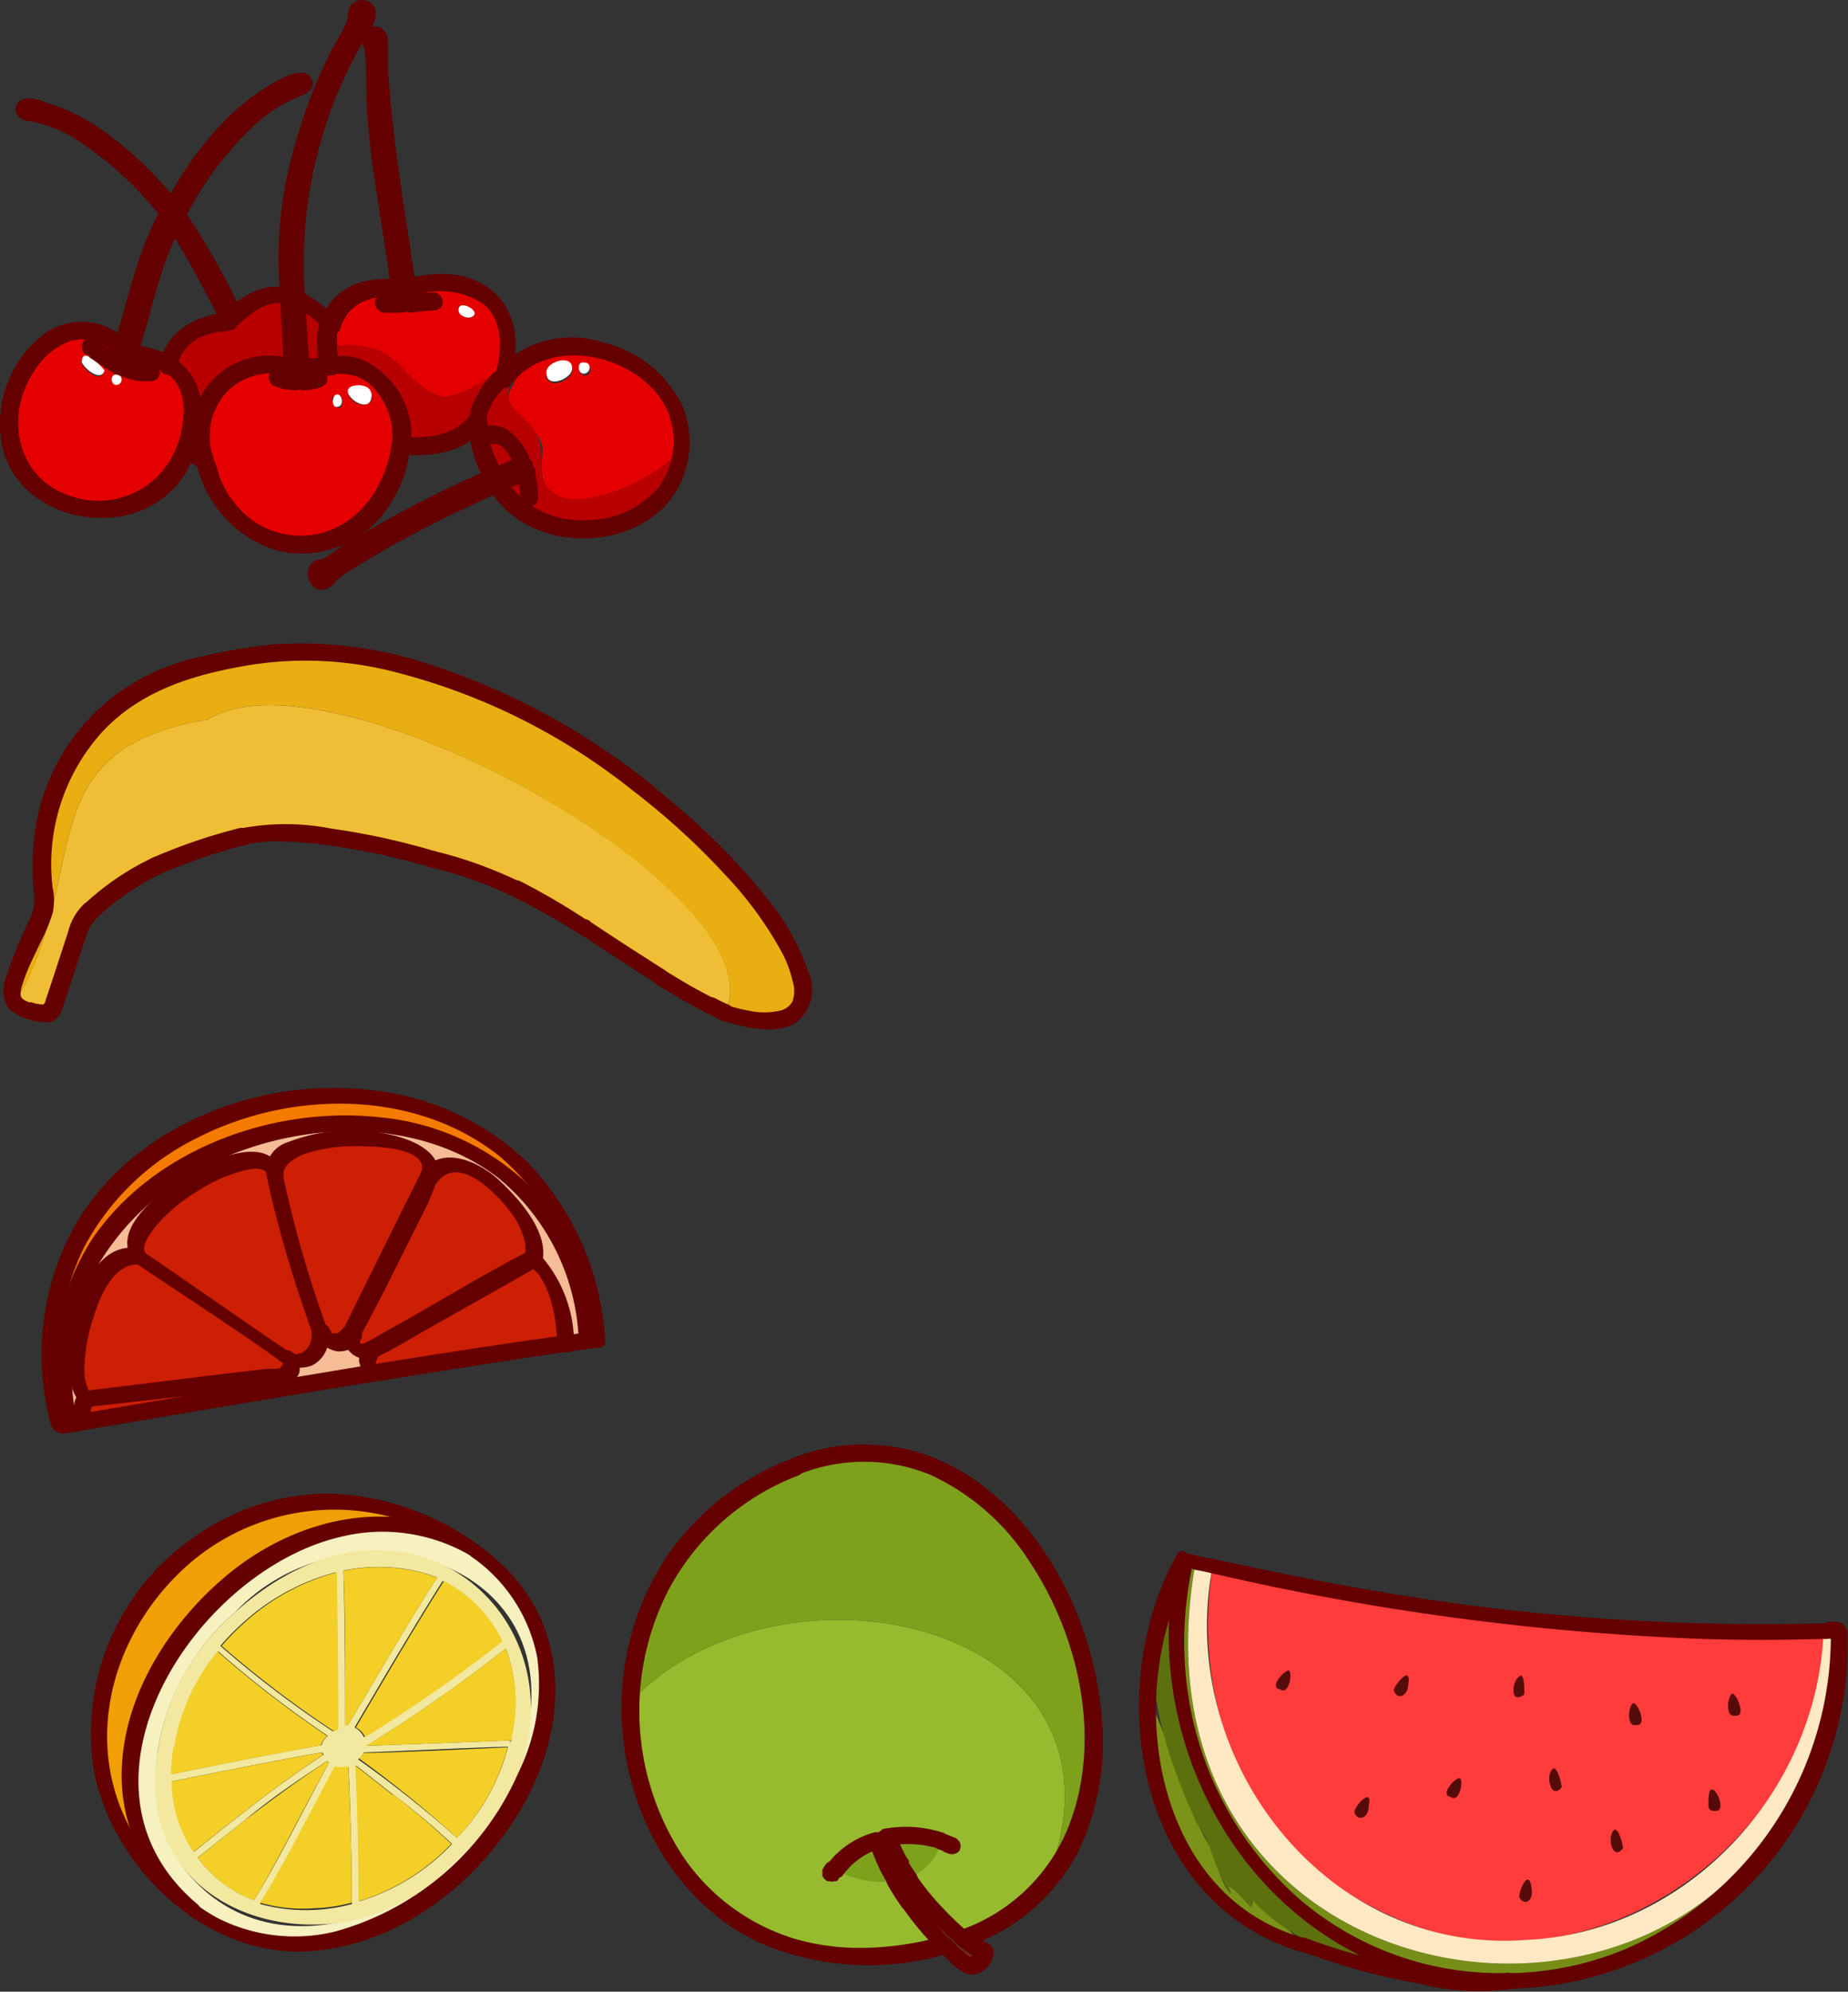
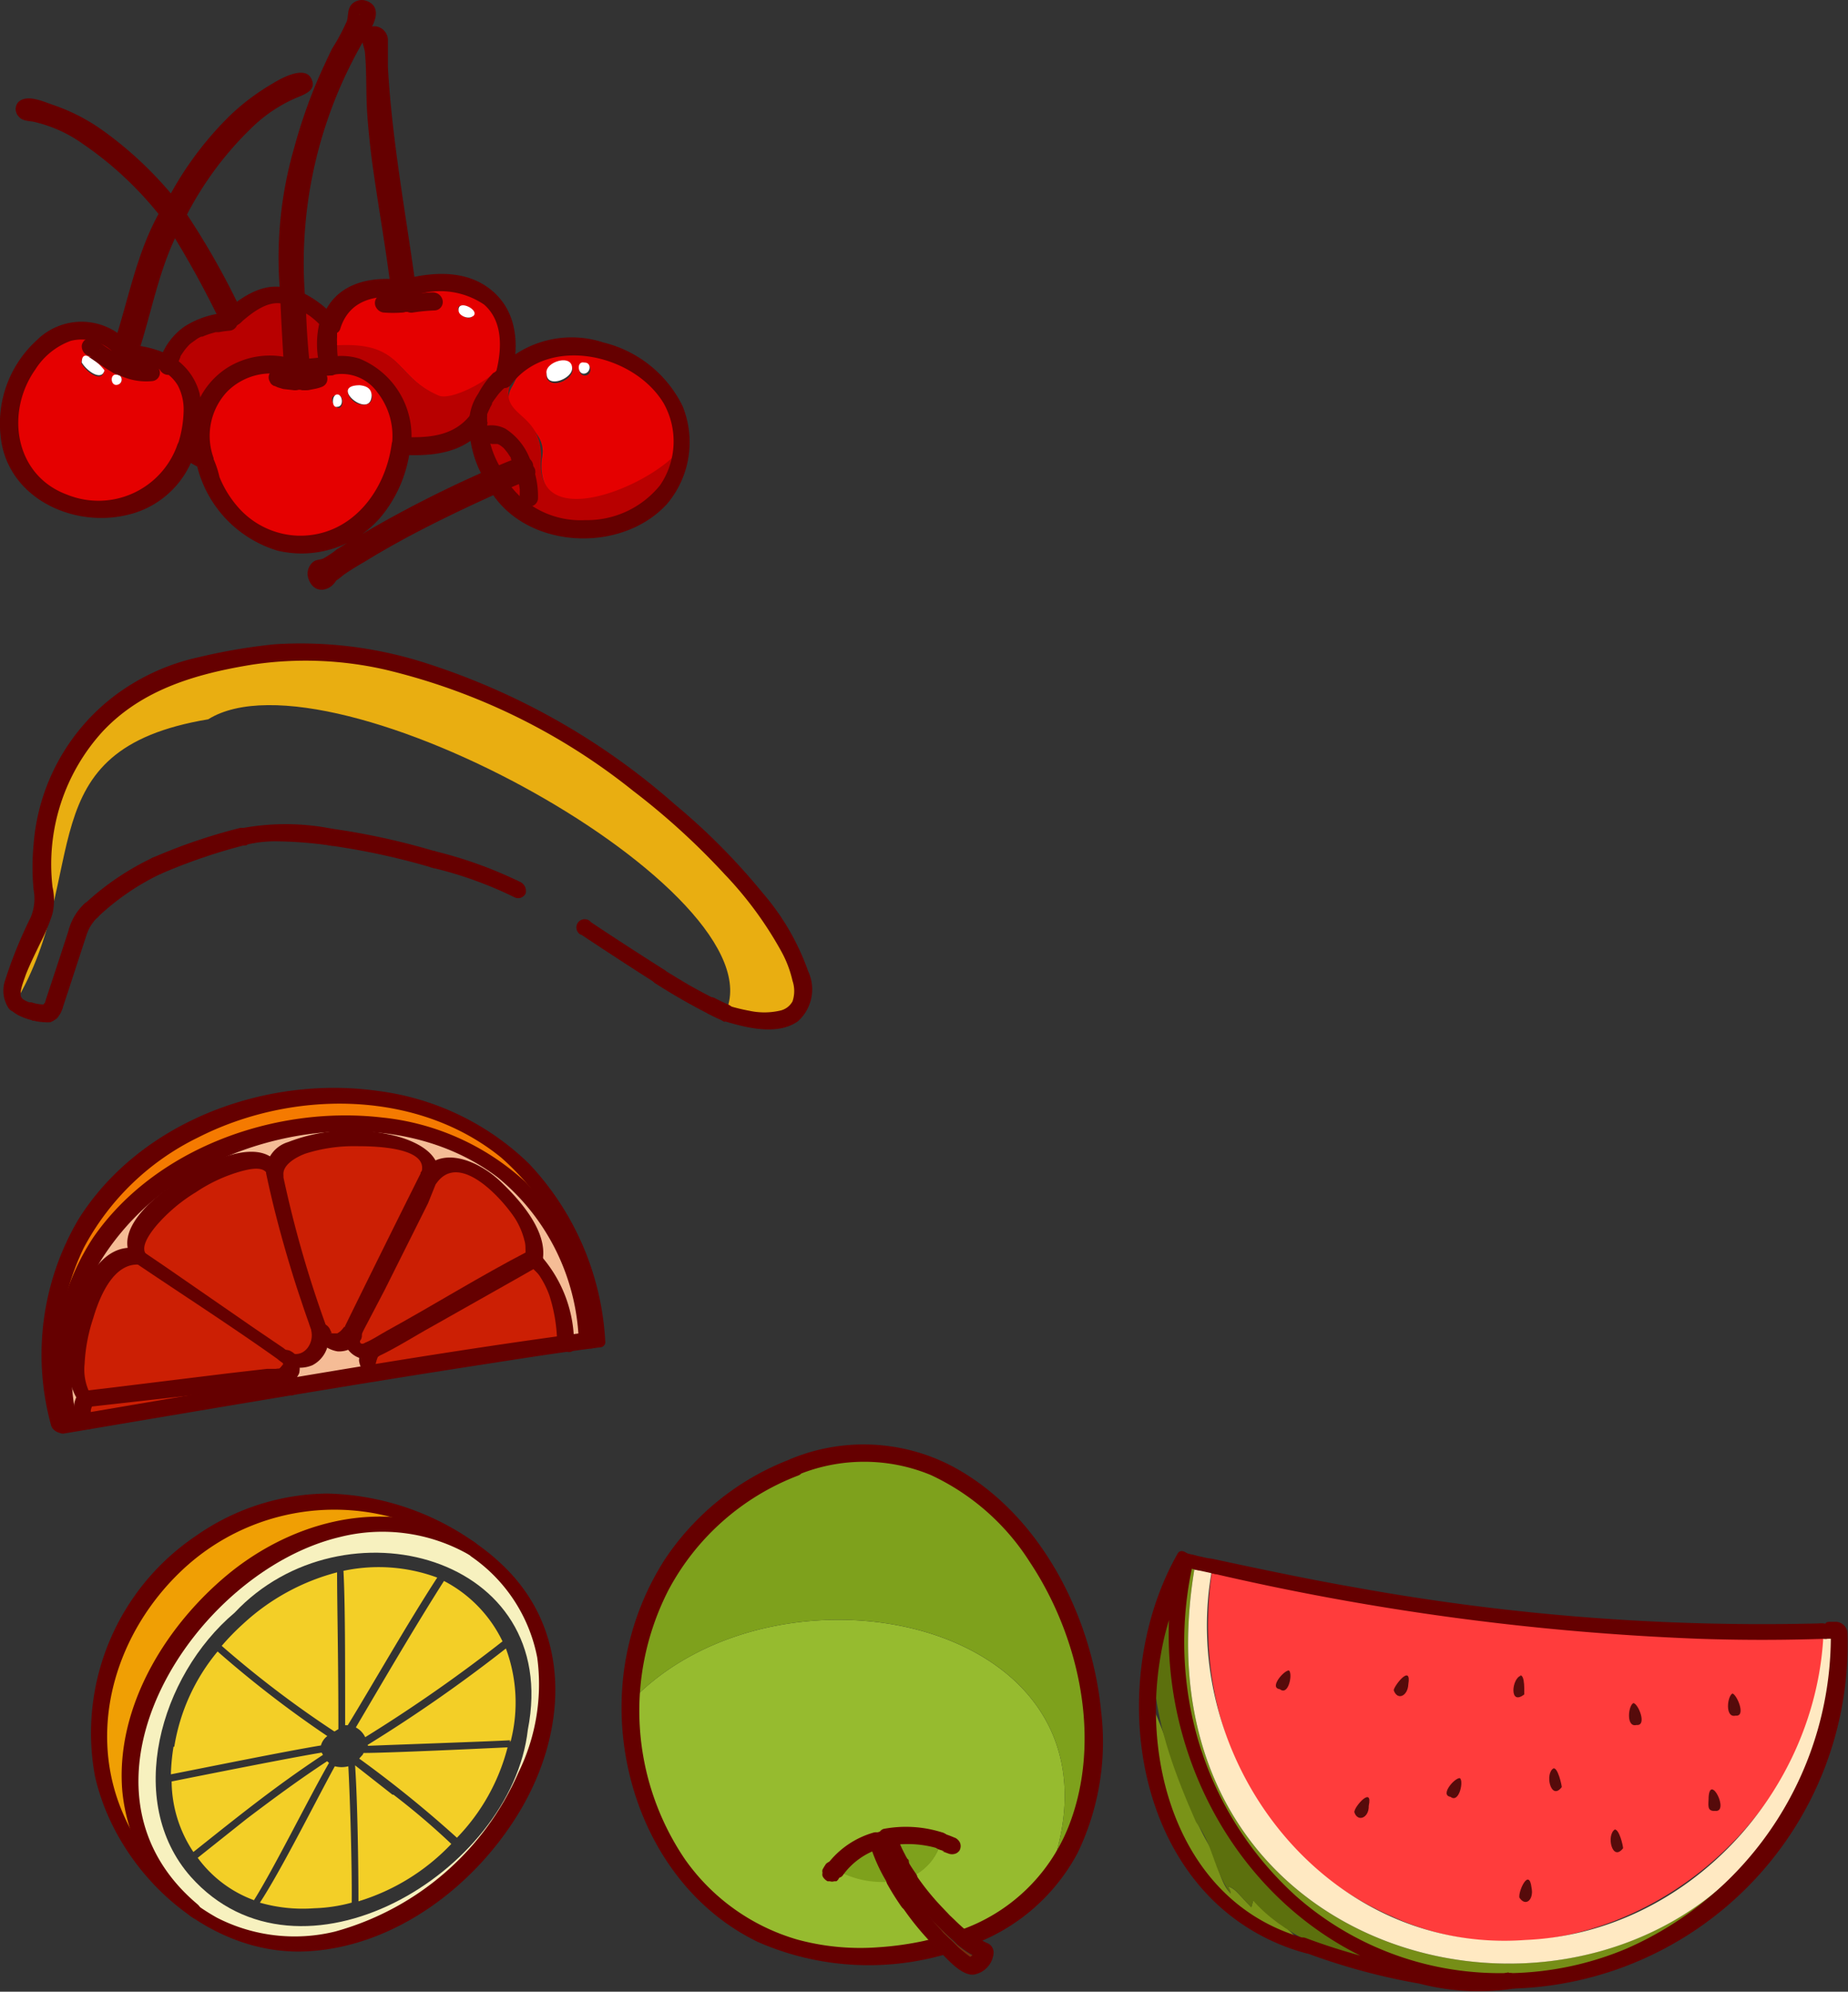
<svg xmlns="http://www.w3.org/2000/svg" viewBox="0 0 98.52 106.19">
  <rect x="0" y="0" width="98.52" height="106.19" fill="#333333" stroke="none" />
  <defs>
    <style>.cls-1{fill:#546b15;}.cls-2{fill:#768e17;}.cls-3{fill:#ff3c3c;}.cls-4{fill:#ffe9c2;}.cls-5{fill:#7a9318;}.cls-6{fill:#5c700d;}.cls-7{fill:#650000;}.cls-8{fill:#560b0b;}.cls-9{fill:#e50000;}.cls-10{fill:#fff;}.cls-11{fill:#50af00;}.cls-12{fill:#b80000;}.cls-13{fill:#f7f1bf;}.cls-14{fill:#f2e8a0;}.cls-15{fill:#f3cf27;}.cls-16{fill:#f3c027;}.cls-17{fill:#f09f04;}.cls-18{fill:#f0be34;}.cls-19{fill:#e9ae11;}.cls-20{fill:#cc1f04;}.cls-21{fill:#f5bc96;}.cls-22{fill:#f57a00;}.cls-23{fill:#96bb2f;}.cls-24{fill:#7ea11c;}.cls-25{fill:#4d1c05;}.cls-26{fill:#772f0d;}</style>
  </defs>
  <g id="Layer_2" data-name="Layer 2">
    <g id="fruits_circle_bl">
      <g id="Layer0_10_FILL" data-name="Layer0 10 FILL">
        <path class="cls-1" d="M65.64,101.12l0-.09a.08.08,0,0,1,0,0S65.64,101.07,65.64,101.12Z" transform="translate(-0.03 -0.02)" />
        <path class="cls-2" d="M63.77,83.31l-.55-.14C58,110,97.81,113.87,98.1,86.94a1.46,1.46,0,0,0-.3,0C96.72,112.85,59.1,109.38,63.77,83.31Z" transform="translate(-0.03 -0.02)" />
        <path class="cls-3" d="M74.22,102.19C84.7,107,97.06,98.2,97.28,87a128.44,128.44,0,0,1-32.6-3.46C63.43,91.4,66.93,99,74.22,102.19Z" transform="translate(-0.03 -0.02)" />
        <path class="cls-4" d="M81.36,103.45c-10.62.79-18.68-9.63-16.68-19.94l-.91-.2c-4.67,26.09,33,29.52,34,3.65a4.51,4.51,0,0,0-.52,0C96.94,95.51,90,103.08,81.36,103.45Z" transform="translate(-0.03 -0.02)" />
        <path class="cls-5" d="M64.56,98.53c-1.47-2.46-2-5.26-3.25-7.88a11.92,11.92,0,0,0,8.39,13.11c-.47-.23-2.21-2.2-2.86-2.41l-.1.36c-.79-.82-.87-1-1.24-1.11.14.24.07.22.17.43l0,.09c0-.05,0-.09,0-.13C65.05,100.48,64.83,98.86,64.56,98.53Z" transform="translate(-0.03 -0.02)" />
        <path class="cls-6" d="M63.79,97.16c1,1.42.86,2.36,1.84,3.83,0-.23,0-.14-.13-.39.37.08.45.29,1.24,1.11l.1-.36c2.94,3.4,10.59,4.87,13.84,4.26-11.76.39-20-11-17.46-22.44C60.34,87.64,61.57,92.14,63.79,97.16Z" transform="translate(-0.03 -0.02)" />
      </g>
      <g id="Layer0_10_1_STROKES" data-name="Layer0 10 1 STROKES">
        <path class="cls-7" d="M69.71,104.16a34,34,0,0,0,6,1.62,12.54,12.54,0,0,0,5.17.24c.51-.13,0-.82-.35-.81a16.41,16.41,0,0,1-11.42-4.11,18.08,18.08,0,0,1-5.68-10.37,18.93,18.93,0,0,1,.19-7.31c.08-.34-.59-1-.82-.55C59.67,88.4,60,96.67,64.66,101.3a11.23,11.23,0,0,0,5,2.86c.63.17.45-.66,0-.78-6.57-1.76-8.84-9.06-7.74-15.17a14.87,14.87,0,0,1,1.66-4.71L62.79,83c-1.92,8.65,2.36,18.15,10.66,21.7A17.33,17.33,0,0,0,80.8,106l-.34-.82a12.05,12.05,0,0,1-5-.25,32.41,32.41,0,0,1-5.81-1.58C69.08,103.14,69.26,104,69.71,104.16Z" transform="translate(-0.03 -0.02)" />
        <path class="cls-7" d="M63.77,83.71l.92.2a.42.42,0,0,0,.31,0,.24.24,0,0,0,.12-.23.48.48,0,0,0-.13-.32.64.64,0,0,0-.32-.21l-.91-.2a.41.41,0,0,0-.31,0,.27.27,0,0,0-.13.24.58.58,0,0,0,.13.31.77.77,0,0,0,.32.22Z" transform="translate(-0.03 -0.02)" />
        <path class="cls-7" d="M97.51,87.39h.41a.27.27,0,0,0,.15,0,.19.19,0,0,0,.12-.07.21.21,0,0,0,0-.13.38.38,0,0,0,0-.15.65.65,0,0,0-.21-.3l-.12-.08a.57.57,0,0,0-.22-.07l-.62,0a.26.26,0,0,0-.13.06.2.2,0,0,0-.08.12.17.17,0,0,0,0,.14.3.3,0,0,0,.05.16.66.66,0,0,0,.28.27l.11.05a.53.53,0,0,0,.22,0Z" transform="translate(-0.03 -0.02)" />
        <path class="cls-7" d="M64.69,83.91a137.36,137.36,0,0,0,25.85,3.48q3.42.12,6.86,0c.62,0,.21-.84-.24-.82a121.44,121.44,0,0,1-24.74-1.89c-2.59-.45-5.18-1-7.75-1.55-.64-.14-.46.67,0,.78Z" transform="translate(-0.03 -0.02)" />
        <path class="cls-7" d="M63.23,83.57l.54.14a.47.47,0,0,0,.31,0,.26.26,0,0,0,.13-.24.61.61,0,0,0-.13-.31.75.75,0,0,0-.32-.21l-.55-.14a.47.47,0,0,0-.17,0,.25.25,0,0,0-.14,0,.28.28,0,0,0-.13.24.55.55,0,0,0,.14.31l.09.09a.51.51,0,0,0,.23.12Z" transform="translate(-0.03 -0.02)" />
        <path class="cls-7" d="M98,87.37h.2l-.57-.55a18.19,18.19,0,0,1-10.93,17.11,16.73,16.73,0,0,1-6.16,1.29c-.61,0-.2.83.24.82a18.37,18.37,0,0,0,17.74-19,.65.65,0,0,0-.57-.55l-.4,0c-.53,0,0,.85.45.81Z" transform="translate(-0.03 -0.02)" />
      </g>
      <g id="Layer0_10_MEMBER_0_FILL" data-name="Layer0 10 MEMBER 0 FILL">
        <path class="cls-8" d="M86.12,97.56c-.47.3-.14,1.75.44,1,0-.13-.2-1-.44-1m5-1.73c0,.41-.12.77.35.74.77.08-.27-2-.35-.74m1.27-5.52c-.28.14-.41,1.32.17,1.18.58.06.06-1.13-.17-1.18M81.68,100.67c-.13-1.1-.71.17-.65.52.34.52.78.1.65-.52m-3.83-5.85c-.29,0-1.07.91-.49,1,.47.37.72-.89.49-1m5-.52c-.48.28-.14,1.76.44,1,0-.11-.21-1.05-.44-1M73,96.3c.23-1.07-.75,0-.77.33.17.56.79.32.77-.33m-4.26-7.22c-.27,0-1.07.93-.48,1,.48.38.7-.87.48-1m6.37.74c.18-1.09-.71,0-.78.31.19.57.75.33.78-.31m12,1c-.28.13-.4,1.31.16,1.17.59.06.1-1.14-.16-1.17m-6-1.46c-.49.14-.63,1.63.18,1C81.28,90.29,81.35,89.32,81.07,89.34Z" transform="translate(-0.03 -0.02)" />
      </g>
      <g id="Layer0_13_FILL" data-name="Layer0 13 FILL">
        <path class="cls-9" d="M9,19.4c-.57-.24-1.49-.35-2.11-.55-.07.19-.15.44-.25.76a2.82,2.82,0,0,0,1.43.26c-.79.29-2.84-1-3.18-1.29-.07-.06.87.61,1.38.89.09-.26.19-.54.28-.82-4.1-3.86-8.21,4.3-4.69,7.19C6,30.41,13.54,23.1,9,19.4m-4.63,0c0-.87.93.06,1.21.41-.14.63-.92.07-1.21-.41M6,20.26c0-.38.54-.3.52,0a.26.26,0,1,1-.52,0m9.7-.59c-7-2-5.76,9.64.11,9.31,6.57.85,8.05-11.4.25-9.31a4.08,4.08,0,0,0,.12.68,2.35,2.35,0,0,0,.83-.14,3.51,3.51,0,0,1-2.13,0,2,2,0,0,0,.85.18c0-.21,0-.52,0-.68m2.56,1.77c-.14.84-1-.42-.27-.39q.27,0,.27.39m.93-.88c.7,0,.93,1,.18,1s-1.31-1.11-.18-1m8.13,0c-1,1.65,2,1.9,1.57,3.87-.44,4.24,5.92,1.5,7.38-.38.63-4-5.14-6.95-8.33-4.8-.18.41-.38.84-.62,1.31m1.86-.36c-.34-.75,1.32-1.37,1.34-.5,0,.49-1,1-1.34.5m1.72-.54c-.05-.39.6-.33.57,0a.29.29,0,1,1-.57,0m-6.84-4.49c-1.15.12-1.2.18-2.33.25,0,.2.08.43.16.84a9.69,9.69,0,0,1,1.22-.12,12.6,12.6,0,0,1-2.6.09,5.92,5.92,0,0,0,.95,0c0-.38-.08-.65-.1-.8-2-.42-4.06.75-3.87,3.06,4.2-.41,3.39,1.57,6,2.65.79.27,3.17-1.06,3.56-1.92.36-1.79-.95-4.39-2.95-4.08M25.3,16.7c-.22.86-1.51-.59-.41-.36C25.16,16.46,25.3,16.58,25.3,16.7Z" transform="translate(-0.03 -0.02)" />
        <path class="cls-10" d="M6.26,20c-.38-.08-.35.59,0,.54s.33-.54,0-.54M5,19.17c-.41-.3-.61-.24-.61.18.29.48,1.07,1,1.21.41a3.68,3.68,0,0,0-.6-.59m14.84,1.95c0-.34-.21-.52-.63-.56-1.72,0,.57,1.87.63.56M18,21.71c.39,0,.29-.68,0-.66s-.3.73,0,.66m13.17-2.36c-.4-.09-.36.62,0,.59s.42-.61,0-.59m-2,.59c0,.81,1.38.28,1.36-.29,0-.8-1.49-.32-1.36.29m-3.92-3.06c.4-.32-.83-.94-.77-.31C24.47,16.85,25,17.07,25.23,16.88Z" transform="translate(-0.03 -0.02)" />
        <path class="cls-11" d="M9.48,11.45l-.18.29A55.27,55.27,0,0,1,12.23,17a1.33,1.33,0,0,0,.31-.18,38.54,38.54,0,0,0-3.06-5.41M1.8,5.83c-.37-.27-.75.2-.13.18,2.78.44,5.7,3.28,7.4,5.44l.17-.28C7.4,8.91,4.84,6.39,1.8,5.83m15.68,25a.56.56,0,0,1,.14-.27h0a54.16,54.16,0,0,1,8.86-4.78v0a15.21,15.21,0,0,1,1.58-.64c0-.11-.08-.21-.11-.31A54.56,54.56,0,0,0,17.5,30.28c-.88-.19-.49,1.21,0,.58M15.72,4.49c-5.87,2.65-7.84,9.33-9.46,15a2.13,2.13,0,0,0,.37.14C8.12,14.25,10,8,15.1,5l.82-.36s.06,0,.11,0c.54-.24-.06-.47-.31-.16M20,1.87c-.3,0-.26.46-.11.63.07,6.1.73,7.46,1.52,13.71h.43c-.94-6.24-1.4-7.6-1.72-13.73.07-.15.13-.58-.12-.61M19.38.48c-.38,0-.31.31-.31.7C15.4,7,14.93,13.76,15.72,20.35h.45c-1-6.54-.32-13.35,3.28-19.19C19.74,1.11,19.57.4,19.38.48Z" transform="translate(-0.03 -0.02)" />
        <path class="cls-12" d="M15.56,19.67h.13c-.11-1.29-.17-2.69-.22-3.81-1.07-.5-2.23.38-2.93,1-1.54.48-3.11.7-3.55,2.54,1.77.47,1.31,3.15.95,4.58a6.47,6.47,0,0,0,1,.59,3.7,3.7,0,0,1,4.6-4.9m1.53-2.88A4.73,4.73,0,0,0,15.85,16c.06,1.11.12,2.47.2,3.69.65,0,.85-.08,1.57-.11a4.4,4.4,0,0,1,0-2.22,5.2,5.2,0,0,0-.51-.55M27,19.2c-.38.86-2.78,2.19-3.56,1.92-2.56-1.08-1.77-3.06-6-2.65a4.59,4.59,0,0,0,.14,1.09c2.35-.55,4.06,2.06,3.8,4.23,1.56.09,3.13,0,4.11-1.36,0-1.17,1.52-2.06,1.47-3.23m.63.2c-2.09,1.52-2.77,3.77-1.29,6.09.36-.15,1.11-.49,1.63-.65-.28-1-1.06-1.86-1.9-1.61,1.42-.4,2.34,2.22,2.26,3.31a3,3,0,0,0-.25-1.39,15.21,15.21,0,0,0-1.58.64C28.59,29.65,36,28.86,36.26,24c-1.45,1.88-7.82,4.62-7.38.38,0-2.92-3.18-1.87-.95-5.18A3.13,3.13,0,0,0,27.63,19.4Z" transform="translate(-0.03 -0.02)" />
      </g>
      <g id="Layer0_13_1_STROKES" data-name="Layer0 13 1 STROKES">
        <path class="cls-7" d="M16,15.82c-.54-4.59.84-9.3,3-13.34.19-.37.68-.92.64-1.34,0,0,0-.24,0-.24s-.65-.05-.41-.14c-.13.05-.33.54-.38.65a27.14,27.14,0,0,0-1.49,3.07,26.51,26.51,0,0,0-1.83,6.64,20.51,20.51,0,0,0-.16,3.67c0,.47-.07,1.28.35,1.59.25.18.56.29.82.48a4.31,4.31,0,0,1,.79.75c.2.24.72.33.84-.06.46-1.5,1.8-1.83,3.23-1.67a.46.46,0,0,0,.54-.51c-.44-3.3-1.13-6.59-1.32-9.92l-.06-1.32c0-.25,0-.5,0-.74a3.19,3.19,0,0,0,0-1,.43.43,0,0,0-.72,0,2.54,2.54,0,0,0,0,.82c0,.52.06,1,.09,1.55.11,1.55.28,3.09.52,4.63.3,2,.63,4,.91,6a.53.53,0,0,0,.67.42,4.18,4.18,0,0,1,3.81.45c1.06.93.94,2.5.6,3.74-.14.47.48,1,.84.52,2-2.64,6.54-1.64,8.13,1a4.15,4.15,0,0,1-.19,4.37,5,5,0,0,1-4,1.86,4.71,4.71,0,0,1-4.25-2.22.52.52,0,0,0-.58-.19c-1.59.72-3.17,1.47-4.72,2.28-.75.4-1.5.82-2.23,1.25-.34.21-.68.41-1,.63l-.47.31c-.06,0-.49.29-.31.29a.43.43,0,0,0-.39.27.51.51,0,0,1-.1.21c.17-.1.29-.08.38.05s-.09.1,0,.12c.31.11.73-.34,1-.5.81-.55,1.65-1,2.51-1.52,1.83-1,3.73-1.91,5.63-2.8a.46.46,0,0,0,.26-.61A5.07,5.07,0,0,1,26,22.51c.05-.44-.58-.79-.87-.4-.93,1.23-2.38,1.27-3.8,1.2-.21,0-.39.2-.42.39-.35,2.57-2.2,4.95-5,4.88a4.44,4.44,0,0,1-3.09-1.41,5.64,5.64,0,0,1-1.09-1.72,5.12,5.12,0,0,0-.4-1.14c-.22-.31-.8-.48-1.11-.69s-.65-.18-.75.16A4.46,4.46,0,0,1,3.6,26.39C.81,25.36.3,22,1.92,19.71a3.76,3.76,0,0,1,1.89-1.52A2.42,2.42,0,0,1,6.25,19,.47.47,0,0,0,7,18.85c.8-2.42,1.23-5,2.53-7.19a.47.47,0,0,0-.07-.48A20.79,20.79,0,0,0,5.83,7.54,12.87,12.87,0,0,0,3.73,6.2a8.89,8.89,0,0,0-1.15-.46L2.07,5.6c-.06,0-.53-.12-.42,0l.19.33c-.31.24-.34.37-.1.4l.19,0,.56.14a9.31,9.31,0,0,1,1.14.45,11.81,11.81,0,0,1,2,1.23,21,21,0,0,1,3.26,3.27.49.49,0,0,0,.84-.06,17.48,17.48,0,0,1,2.68-3.83,13.18,13.18,0,0,1,1.8-1.62,10.44,10.44,0,0,1,.89-.58,5.45,5.45,0,0,1,.53-.29c.2-.1.55-.12.33-.3l-.18-.33c.17-.21.17-.28,0-.21l-.08,0a1.6,1.6,0,0,0-.45.19,8.27,8.27,0,0,0-1.13.62,12.5,12.5,0,0,0-1.93,1.71A19.6,19.6,0,0,0,9,11.24a.49.49,0,0,0,.07.48,39.35,39.35,0,0,1,3,5.29c.13.24.48.48.74.25.65-.56,1.55-1.32,2.46-1l-.3-.4c.06,1.5.15,3,.25,4.49a.53.53,0,0,0,.55.45h.45a.46.46,0,0,0,.42-.52A39.79,39.79,0,0,1,16.33,16a.48.48,0,0,0-1,.07,42.41,42.41,0,0,0,.32,4.36l.42-.51h-.45l.55.44c-.1-1.49-.2-3-.25-4.49a.53.53,0,0,0-.31-.4c-1.28-.5-2.45.2-3.41,1l.75.24a41.06,41.06,0,0,0-3.13-5.52l.07.48a17.87,17.87,0,0,1,3.54-4.82,7.89,7.89,0,0,1,2.34-1.59c.45-.19,1.21-.42.84-1.08s-1.58,0-2.09.32a11.9,11.9,0,0,0-2.27,1.72A18,18,0,0,0,8.79,11l.84-.06a19.92,19.92,0,0,0-4.17-4A10.2,10.2,0,0,0,2.91,5.63C2.41,5.47,1.47,5,1,5.47A.56.56,0,0,0,1,6.2c.19.27.52.26.81.31A7.25,7.25,0,0,1,4.43,7.68a18.74,18.74,0,0,1,4.25,4l-.07-.48c-1.3,2.24-1.72,4.78-2.52,7.2l.75-.16A3.38,3.38,0,0,0,2,18.15,6,6,0,0,0,.06,23.24c.3,3.24,3.73,4.92,6.68,4.25a4.91,4.91,0,0,0,3.66-3.3l-.75.16a7.94,7.94,0,0,0,1.13.66l-.3-.4a6.28,6.28,0,0,0,4.35,4.77,5.56,5.56,0,0,0,5.48-1.77,7,7,0,0,0,1.59-3.74l-.42.4c1.68.09,3.36-.1,4.44-1.53l-.87-.4a5.84,5.84,0,0,0,.84,3.3l.26-.61A63.3,63.3,0,0,0,18,29.3a5.06,5.06,0,0,1-.74.5c-.18.07-.35.05-.51.16a.81.81,0,0,0-.27.93c.31.89,1.28.65,1.56-.1l-.39.28c.28,0,.55-.3.77-.45s.64-.42,1-.62c.74-.46,1.5-.89,2.27-1.31,1.63-.87,3.3-1.67,5-2.43l-.58-.18c1.86,3.22,7,3.51,9.47.82a5.1,5.1,0,0,0,.83-5.25,6.39,6.39,0,0,0-4.21-3.37,5.42,5.42,0,0,0-5.82,1.63l.84.52c.47-1.64.52-3.55-.83-4.8s-3.25-1.14-4.86-.71l.67.42c-.53-3.92-1.27-7.79-1.49-11.75,0-.47,0-.95,0-1.41a.75.75,0,0,0-.47-.71.66.66,0,0,0-.76.19c-.29.36-.07.72,0,1.11.11,1.1.05,2.23.13,3.34.06.86.15,1.71.26,2.56.31,2.26.72,4.51,1,6.77l.54-.5c-1.82-.22-3.65.27-4.25,2.19l.84-.06a5.61,5.61,0,0,0-2-1.52l.3.4A23.59,23.59,0,0,1,19.8,1.55c.29-.5.5-1.21-.22-1.48a.75.75,0,0,0-.76.14c-.29.27-.2.61-.3.94a11,11,0,0,1-.79,1.47c-.28.58-.55,1.16-.8,1.74a28.06,28.06,0,0,0-1.22,3.55,21.11,21.11,0,0,0-.72,8c.07.6,1,.57,1-.07Z" transform="translate(-0.03 -0.02)" />
        <path class="cls-7" d="M22,16.69a9.88,9.88,0,0,1,1.22-.12.45.45,0,0,0,.41-.52.53.53,0,0,0-.55-.44,9.91,9.91,0,0,0-1.21.12.53.53,0,0,0-.33.17.48.48,0,0,0-.09.35.52.52,0,0,0,.55.44Z" transform="translate(-0.03 -0.02)" />
        <path class="cls-7" d="M26,22.51a1.24,1.24,0,0,1,0-.27s0-.09,0,0,0,0,0,0l0-.13a2.92,2.92,0,0,1,.14-.31.61.61,0,0,1,.07-.14.41.41,0,0,1,.05-.09s.05-.09,0,0,0,0,0,0l0-.06.1-.15.2-.27a2.2,2.2,0,0,1,.2-.23.94.94,0,0,1,.1-.1s.1-.08,0,0l.06-.05a.48.48,0,0,0,.09-.66.51.51,0,0,0-.69-.14A4.79,4.79,0,0,0,25.53,21a2.79,2.79,0,0,0-.48,1.36.54.54,0,0,0,.43.56c.23,0,.54-.11.54-.39Z" transform="translate(-0.03 -0.02)" />
        <path class="cls-7" d="M26.26,23.69l.06,0c-.07,0-.08,0,0,0h.12c.08,0-.1,0,0,0l.11,0c.08,0-.1-.05,0,0l.11.05c.12.06-.05-.05,0,0l.1.07.1.08.05.05s0,0,0,0l.17.21.16.24s.1.17,0,.05l.06.12a5.05,5.05,0,0,1,.24.53c0,.1.07.19.1.29a.74.74,0,0,0,0,.14c0-.12,0,0,0,.06a4.51,4.51,0,0,1,.1.53c0,.08,0,.16,0,.24h0a.38.38,0,0,0,0,.1.54.54,0,0,0,.43.57.46.46,0,0,0,.54-.39,4.66,4.66,0,0,0-.38-2,3.32,3.32,0,0,0-1.35-1.75,1.61,1.61,0,0,0-1.2-.12.46.46,0,0,0-.26.61.54.54,0,0,0,.64.3Z" transform="translate(-0.03 -0.02)" />
        <path class="cls-7" d="M20.86,15.44c0,.27.08.54.11.81a.56.56,0,0,0,.19.33l.11.07a.53.53,0,0,0,.25,0H22a.34.34,0,0,0,.17-.05.33.33,0,0,0,.15-.11.5.5,0,0,0,.1-.35c0-.17-.08-.34-.11-.5s-.05-.23-.06-.34A.48.48,0,0,0,22,15a.54.54,0,0,0-.36-.12.47.47,0,0,0-.33.17.53.53,0,0,0-.09.35c0,.11,0,.22.05.34s.07.33.11.5l.42-.52h-.43l.55.45c0-.27-.07-.54-.11-.81a.59.59,0,0,0-.19-.33.52.52,0,0,0-.36-.11.43.43,0,0,0-.32.16.45.45,0,0,0-.1.35Z" transform="translate(-0.03 -0.02)" />
        <path class="cls-7" d="M21.39,15.73h-.47l-.36,0a.48.48,0,0,0-.35.08.43.43,0,0,0-.19.31.48.48,0,0,0,.1.35.53.53,0,0,0,.33.21,6.35,6.35,0,0,0,1.07,0,.46.46,0,0,0,.42-.51.54.54,0,0,0-.55-.45Z" transform="translate(-0.03 -0.02)" />
        <path class="cls-7" d="M15.87,19.23a4.29,4.29,0,0,0-3.68.37,4.17,4.17,0,0,0-1.91,2.9,4.58,4.58,0,0,0,.23,2.23.48.48,0,0,0,.9-.31,3.45,3.45,0,0,1,.73-3.52,3.29,3.29,0,0,1,3.37-.8.48.48,0,0,0,.63-.22.52.52,0,0,0-.27-.65Z" transform="translate(-0.03 -0.02)" />
        <path class="cls-7" d="M16.11,20.15c.53,0,1.05-.09,1.58-.11a.46.46,0,0,0,.42-.51A5.73,5.73,0,0,1,18,18.44s0-.15,0,0a.66.66,0,0,1,0-.14A2.17,2.17,0,0,1,18,18c0-.09,0-.18,0-.27l0-.12c0-.05,0-.05,0,0a.19.19,0,0,1,0-.07.52.52,0,0,0-.27-.64.48.48,0,0,0-.64.22,4.81,4.81,0,0,0,0,2.47l.42-.52c-.53,0-1,.09-1.58.11a.46.46,0,0,0-.42.51.54.54,0,0,0,.55.45Z" transform="translate(-0.03 -0.02)" />
        <path class="cls-7" d="M17.81,20a2.33,2.33,0,0,1,2.34.94,3.76,3.76,0,0,1,.78,2.74c-.07.59.9.8,1,.17a4.45,4.45,0,0,0-2.74-4.71,3.24,3.24,0,0,0-1.72-.05.45.45,0,0,0-.27.61.55.55,0,0,0,.64.3Z" transform="translate(-0.03 -0.02)" />
        <path class="cls-7" d="M16.11,20.82a2.17,2.17,0,0,0,.36,0l.36-.07a2,2,0,0,0,.35-.1.47.47,0,0,0,.27-.25.5.5,0,0,0,0-.36.57.57,0,0,0-.27-.28.53.53,0,0,0-.37,0l-.4.11.12,0a1.58,1.58,0,0,1-.38,0h.08a.44.44,0,0,0-.35.07.45.45,0,0,0-.19.31.52.52,0,0,0,.1.36.49.49,0,0,0,.32.2Z" transform="translate(-0.03 -0.02)" />
        <path class="cls-7" d="M26.53,25.94c.54-.22,1.07-.47,1.63-.64a.46.46,0,0,0,.26-.61.53.53,0,0,0-.64-.3c-.56.17-1.09.42-1.63.64a.47.47,0,0,0-.26.61.52.52,0,0,0,.64.3Z" transform="translate(-0.03 -0.02)" />
        <path class="cls-7" d="M27,25.9v0l-.3.37c.51-.24,1-.46,1.57-.65a.47.47,0,0,0,.27-.61.53.53,0,0,0-.64-.3c-.54.19-1.06.41-1.58.65a.43.43,0,0,0-.29.36v0a.59.59,0,0,0,.09.36.63.63,0,0,0,.33.2.46.46,0,0,0,.36-.07A.45.45,0,0,0,27,25.9Z" transform="translate(-0.03 -0.02)" />
        <path class="cls-7" d="M7.33,19.05c.83-2.42,1.2-5.06,2.54-7.28a.51.51,0,0,0-.1-.68.48.48,0,0,0-.68.05c-1.39,2.32-1.8,5-2.66,7.5-.19.56.7,1,.9.41Z" transform="translate(-0.03 -0.02)" />
        <path class="cls-7" d="M8.91,12a52.15,52.15,0,0,1,2.87,5.18.52.52,0,0,0,.64.3,1.5,1.5,0,0,0,.41-.23c.49-.38-.11-1.17-.59-.8a.76.76,0,0,1-.19.12l.63.3a58.06,58.06,0,0,0-3-5.41.47.47,0,1,0-.78.54Z" transform="translate(-0.03 -0.02)" />
        <path class="cls-7" d="M9.45,11.77l.18-.29a.27.27,0,0,0,.08-.17.37.37,0,0,0,0-.18A.45.45,0,0,0,9.66,11a.35.35,0,0,0-.12-.15l-.11-.07a.55.55,0,0,0-.25,0l-.12,0a.41.41,0,0,0-.2.14l-.18.29a.27.27,0,0,0-.08.16.4.4,0,0,0,0,.19.36.36,0,0,0,.07.17.61.61,0,0,0,.12.16l.11.07a.55.55,0,0,0,.25,0l.12,0a.48.48,0,0,0,.2-.14Z" transform="translate(-0.03 -0.02)" />
        <path class="cls-7" d="M9.45,19.61a3.35,3.35,0,0,1,.19-.53c0-.09.09-.17.13-.25,0,.08,0,0,0,0a.61.61,0,0,0,.07-.1,3.65,3.65,0,0,1,.31-.36c.08-.09-.05,0,0,0l.09-.07.21-.15a1.37,1.37,0,0,1,.2-.13l.1-.05h0l.07,0a4.28,4.28,0,0,1,.46-.17l.25-.07.12,0h.05a5.77,5.77,0,0,1,.58-.08.47.47,0,0,0,.42-.52.53.53,0,0,0-.55-.44,4.8,4.8,0,0,0-2.27.73,3.48,3.48,0,0,0-1.36,1.9.52.52,0,0,0,.27.64.48.48,0,0,0,.64-.22Z" transform="translate(-0.03 -0.02)" />
        <path class="cls-7" d="M6.82,19.32a4.45,4.45,0,0,1,1.8.43,2.15,2.15,0,0,1,.89.82,2.76,2.76,0,0,1,.31,1.35,6.22,6.22,0,0,1-.33,1.86.52.52,0,0,0,.27.64.48.48,0,0,0,.64-.23A6,6,0,0,0,10.67,21a3.24,3.24,0,0,0-1.81-2.14,5.55,5.55,0,0,0-1.92-.45.46.46,0,0,0-.54.39.52.52,0,0,0,.42.56Z" transform="translate(-0.03 -0.02)" />
        <path class="cls-7" d="M5.17,18.21h0l.09.1h0l.1.35h0l-.54.39S4.66,19,4.7,19l-.11-.07.56.38c.3.21.61.41.92.59a.48.48,0,0,0,.64-.23c.1-.27.19-.55.28-.83a.51.51,0,0,0-.27-.64.47.47,0,0,0-.63.23c-.09.28-.19.55-.29.82L6.44,19l-.26-.15.11.07-.75-.5-.27-.19a.84.84,0,0,0-.34-.17.48.48,0,0,0-.35.07.47.47,0,0,0-.19.31.56.56,0,0,0,.19.46.5.5,0,0,0,.69-.05.51.51,0,0,0-.1-.68Z" transform="translate(-0.03 -0.02)" />
        <path class="cls-7" d="M6.07,19.91a5,5,0,0,0,.5.18H6.7A.26.26,0,0,0,6.87,20,.14.14,0,0,0,7,20a.33.33,0,0,0,.11-.15c.08-.26.16-.52.25-.77a.45.45,0,0,0,0-.36.53.53,0,0,0-.27-.28.47.47,0,0,0-.37,0,.46.46,0,0,0-.26.25,6.91,6.91,0,0,0-.25.77l.51-.27h0l.13,0A2.09,2.09,0,0,1,6.44,19a.53.53,0,0,0-.37,0,.43.43,0,0,0-.27.24.52.52,0,0,0,0,.37.61.61,0,0,0,.27.28Z" transform="translate(-0.03 -0.02)" />
        <path class="cls-7" d="M6.45,20.05a3.24,3.24,0,0,0,1.68.29.45.45,0,0,0,.32-.16.44.44,0,0,0,.1-.35A.53.53,0,0,0,8,19.39a2.44,2.44,0,0,1-.38,0h.12a3.34,3.34,0,0,1-.7-.14l.13,0-.36-.13a.52.52,0,0,0-.37,0,.46.46,0,0,0-.26.25.51.51,0,0,0,.27.64Z" transform="translate(-0.03 -0.02)" />
        <path class="cls-7" d="M14.68,20.6l.15.07.3.09.54.06a.47.47,0,0,0,.35-.07.45.45,0,0,0,.19-.31.51.51,0,0,0-.1-.36L16,20a.44.44,0,0,0-.24-.11,3.21,3.21,0,0,1-.68-.11l.13,0a.75.75,0,0,1-.18-.07.53.53,0,0,0-.37,0,.47.47,0,0,0-.27.25.45.45,0,0,0,0,.36l.06.12a.45.45,0,0,0,.2.16Z" transform="translate(-0.03 -0.02)" />
      </g>
      <g id="Layer0_1_FILL" data-name="Layer0 1 FILL">
        <path class="cls-13" d="M10.32,101.82c-10-8.3,4.58-25.73,15.08-19.08,11.21,8.11-4.62,26.8-15.08,19.08m17.85-9.58C30,82.92,18.31,79.85,12.54,86c-4,3.37-5.88,10.07-2.34,14.08C16,106.59,27.3,99.9,28.17,92.24Z" transform="translate(-0.03 -0.02)" />
-         <path class="cls-14" d="M8.48,93.15A12.1,12.1,0,0,1,12.54,86c10.82-9.75,22.14,4.08,11.57,13.44-5.75,6.14-17.45,3.07-15.63-6.27m10.31,8.35c0-1.89-.08-5.38-.18-7.27a1.44,1.44,0,0,1-.72,0c-1.06,1.91-2.89,5.58-4,7.28a9.29,9.29,0,0,0,4.91,0M13.17,97l-2.6,2.06a6.49,6.49,0,0,0,3,2.26c1.11-1.71,2.94-5.41,4-7.32l-.1-.09c-1.54,1-3,2-4.3,3.08h0m-4-2.38c1.73-.35,6.24-1.26,8-1.54a.92.92,0,0,1,.34-.5,57.73,57.73,0,0,1-5.85-4.51,10.67,10.67,0,0,0-2.45,6.55m1.16,4.14c2.39-1.91,4.33-3.48,6.91-5.18a.63.63,0,0,1-.07-.12c-1.71.28-6.34,1.21-8,1.54a6.85,6.85,0,0,0,1.16,3.76M21,95.71l-2-1.57c.13,1.87.2,5.37.18,7.25a11.37,11.37,0,0,0,4.95-3.06A38.23,38.23,0,0,0,21,95.7h0M19.6,93.1c1.4-.06,6.71-.24,7.62-.3a.21.21,0,0,0,0,.12s.07-.12.1-.14l-.07,0A8.27,8.27,0,0,0,27,87.91a79.5,79.5,0,0,1-7.35,5.14v0M18,92.21c0-3.85,0-6.63-.07-8.36a11.73,11.73,0,0,0-5,2.74,12.78,12.78,0,0,0-1.15,1.18,54.16,54.16,0,0,0,6,4.56l.2-.12m1.27.16a1.06,1.06,0,0,1,.18.27,80.71,80.71,0,0,0,7.32-5.11,7.1,7.1,0,0,0-3.12-3.22c-1.6,2.52-3.46,5.71-4.7,7.81a1.07,1.07,0,0,1,.32.25m-.13,1.45A63.18,63.18,0,0,1,24.39,98a10.75,10.75,0,0,0,2.72-4.85c-1,0-6.32.26-7.68.3a1,1,0,0,1-.25.33M18.57,92c1.23-2,3.15-5.39,4.77-7.88a9,9,0,0,0-5-.36c.06,1.7.09,4.44.09,8.24Z" transform="translate(-0.03 -0.02)" />
        <path class="cls-15" d="M18.34,83.77a9,9,0,0,1,5,.36C21.72,86.62,19.8,90,18.57,92h-.14c0-3.8,0-6.54-.09-8.24m1,9.85a.54.54,0,0,0,.07-.13c1.36,0,6.66-.25,7.68-.3A10.75,10.75,0,0,1,24.39,98a61.53,61.53,0,0,0-5.21-4.22l.18-.2M19,92.12c1.24-2.1,3.1-5.3,4.7-7.81a7.1,7.1,0,0,1,3.12,3.22,80.71,80.71,0,0,1-7.32,5.11,1.14,1.14,0,0,0-.5-.52m-1.15.21a55.42,55.42,0,0,1-6-4.56A12.78,12.78,0,0,1,13,86.59a11.73,11.73,0,0,1,5-2.74c0,1.73.07,4.51.07,8.36l-.2.12m1.76.72A79.5,79.5,0,0,0,27,87.91a8.27,8.27,0,0,1,.27,4.89c-.92.06-6.21.24-7.62.3v0M21,95.7a38.23,38.23,0,0,1,3.09,2.63,11.37,11.37,0,0,1-4.95,3.06c0-1.88-.05-5.38-.18-7.25l2,1.57h0M9.18,95c1.65-.33,6.3-1.26,8-1.54a.63.63,0,0,0,.07.12c-2.57,1.7-4.52,3.28-6.91,5.18A6.85,6.85,0,0,1,9.18,95m.14-1.85a10.56,10.56,0,0,1,2.31-5.08,58.06,58.06,0,0,0,5.85,4.51.92.92,0,0,0-.34.5c-1.73.28-6.22,1.19-8,1.54a11,11,0,0,1,.14-1.47M13.17,97c1.32-1,2.76-2.07,4.3-3.08l.1.09c-1.09,1.9-2.93,5.62-4,7.32a6.49,6.49,0,0,1-3-2.26L13.17,97h0m.71,4.47c1.12-1.7,2.95-5.36,4-7.28a1.44,1.44,0,0,0,.72,0c.1,1.89.2,5.38.18,7.27a8.49,8.49,0,0,1-2,.3A8.26,8.26,0,0,1,13.88,101.46Z" transform="translate(-0.03 -0.02)" />
        <path class="cls-16" d="M27.29,92.78l-.07,0a.21.21,0,0,0,0,.12S27.26,92.8,27.29,92.78Z" transform="translate(-0.03 -0.02)" />
        <path class="cls-17" d="M10.32,101.85v0c-9.89-8.24,4.26-25.4,14.82-19.26C11.67,73.36-2.52,92,10.32,101.85Z" transform="translate(-0.03 -0.02)" />
      </g>
      <g id="Layer0_1_1_STROKES" data-name="Layer0 1 1 STROKES">
        <path class="cls-7" d="M25.62,82.46a14.15,14.15,0,0,0-8.15-2.81,12.38,12.38,0,0,0-7,2.26A12.67,12.67,0,0,0,5.09,94.7c1.11,5,5.89,9.59,11.23,9.36,4.79-.21,9.13-3.56,11.49-7.59s2.74-9.18-.71-12.73a11.23,11.23,0,0,0-1.48-1.28c-.49-.37-.95.19-.45.56a8.48,8.48,0,0,1,3.5,5.37,10.64,10.64,0,0,1-1,6.13A15,15,0,0,1,17.9,103a9.07,9.07,0,0,1-6.31-.74,11.67,11.67,0,0,1-5.15-5.91C4.72,91.91,6.32,87,9.67,83.8a11.83,11.83,0,0,1,13.56-2A15.92,15.92,0,0,1,25.17,83C25.67,83.37,26.13,82.82,25.62,82.46Z" transform="translate(-0.03 -0.02)" />
        <path class="cls-7" d="M10.77,102v0L10,102l.11.1a.37.37,0,0,0,.15.13.56.56,0,0,0,.17.09.33.33,0,0,0,.17,0,.23.23,0,0,0,.14,0l.08-.06a.28.28,0,0,0,.06-.18V102a.72.72,0,0,0-.12-.21l-.11-.11-.09-.09-.11-.07-.12,0a.32.32,0,0,0-.17,0l-.1,0-.08,0a.12.12,0,0,0-.06.08.23.23,0,0,0,0,.14v0a.29.29,0,0,0,0,.16A.51.51,0,0,0,10,102a.47.47,0,0,0,.15.13.56.56,0,0,0,.17.09h.12a.29.29,0,0,0,.2,0l.07-.06a.33.33,0,0,0,.06-.19Z" transform="translate(-0.03 -0.02)" />
        <path class="cls-7" d="M25.26,82.2c-4.19-2.4-9.16-1.32-12.82,1.55C9,86.48,6.17,90.93,6.55,95.51a9.66,9.66,0,0,0,3.55,6.59c.47.4.92-.16.45-.56-7.5-6.32-.19-17.71,7.59-19.57a9.3,9.3,0,0,1,6.89.94c.57.33.71-.43.23-.71Z" transform="translate(-0.03 -0.02)" />
      </g>
      <g id="Layer0_11_FILL" data-name="Layer0 11 FILL">
-         <path class="cls-18" d="M38.7,54c-5.48-2.59-9.56-6.86-15.56-8.18-7.75-2.73-18.68-1.57-20.22,7.71-.15,1-1.69.34-2.08-.07C5,46.51,1.35,40,11.13,38.37,17.62,34.32,41.71,47.59,38.7,54Z" transform="translate(-0.03 -0.02)" />
        <path class="cls-19" d="M42.25,54.24c-1,.9-2.4.25-3.55-.22,3-6.4-21.06-19.71-27.57-15.65C1.35,40,5,46.5.84,53.48c-.83-1,2-4.61,1.6-5.68.11-3.06-.28-7.25,2.95-9.42,9.51-8.29,27.45-.13,33.85,8C40.87,49.18,43.83,51.32,42.25,54.24Z" transform="translate(-0.03 -0.02)" />
      </g>
      <g id="Layer0_11_1_STROKES" data-name="Layer0 11 1 STROKES">
        <path class="cls-7" d="M38.66,54.47c1.15.34,2.81.78,3.91,0a2.29,2.29,0,0,0,.54-2.68,13,13,0,0,0-2.41-4.15A34.52,34.52,0,0,0,36,42.9a37.15,37.15,0,0,0-13.63-7.64,21.82,21.82,0,0,0-7.7-.89,30.87,30.87,0,0,0-4.05.69,11.56,11.56,0,0,0-4.41,2,11,11,0,0,0-4.39,8,12.71,12.71,0,0,0,0,2.39,2.55,2.55,0,0,1-.16,1.49A23.61,23.61,0,0,0,.27,52.39a1.68,1.68,0,0,0,.19,1.33.44.44,0,1,0,.73-.48C1,53,1.3,52.31,1.4,52c.23-.59.52-1.16.79-1.73a9.82,9.82,0,0,0,.64-1.54,3.24,3.24,0,0,0,0-1.42A10.5,10.5,0,0,1,5.52,39c2.11-2.24,5-3.06,7.93-3.54a19.12,19.12,0,0,1,7.15.27,33.55,33.55,0,0,1,13.19,6.46,38.06,38.06,0,0,1,4.88,4.45,19.73,19.73,0,0,1,3,4.08,6,6,0,0,1,.61,1.59,1.71,1.71,0,0,1,0,1.1,1,1,0,0,1-.7.5,3.77,3.77,0,0,1-1.6,0,10.18,10.18,0,0,1-1.21-.3c-.63-.18-.63.74-.08.9Z" transform="translate(-0.03 -0.02)" />
        <path class="cls-7" d="M.46,53.72a2.23,2.23,0,0,0,.57.44,3.57,3.57,0,0,0,.69.25.45.45,0,0,0,.34,0,.36.36,0,0,0,.17-.29.54.54,0,0,0-.43-.55l-.24-.08.12,0a1.85,1.85,0,0,1-.45-.21l.11.07a1,1,0,0,1-.2-.16l.09.1s0,0,0,0A.58.58,0,0,0,.87,53a.45.45,0,0,0-.34.06.36.36,0,0,0-.17.29.46.46,0,0,0,.1.34Z" transform="translate(-0.03 -0.02)" />
        <path class="cls-7" d="M1.72,54.41a2.76,2.76,0,0,0,.69.11,1.55,1.55,0,0,0,.31,0l.13-.06L3,54.36a.4.4,0,0,0,.17-.29.53.53,0,0,0-.1-.35.65.65,0,0,0-.33-.21.5.5,0,0,0-.34.06l-.07,0,.1,0a.34.34,0,0,1-.14,0l.12,0H2.24a2.26,2.26,0,0,1-.44-.08.45.45,0,0,0-.34,0,.39.39,0,0,0-.17.29.47.47,0,0,0,.11.34.54.54,0,0,0,.32.21Z" transform="translate(-0.03 -0.02)" />
        <path class="cls-7" d="M3,54.36a.65.65,0,0,0,.12-.11l0,0,.06-.09a1.13,1.13,0,0,0,.12-.21l.06-.15a.32.32,0,0,0,0-.17.33.33,0,0,0,0-.17.46.46,0,0,0-.11-.16.61.61,0,0,0-.16-.12L3,53.1a.39.39,0,0,0-.24,0l-.1,0a.35.35,0,0,0-.15.17,1,1,0,0,1-.11.25l.06-.1a.49.49,0,0,1-.11.14l.09-.08,0,0a.39.39,0,0,0-.17.29.37.37,0,0,0,0,.18.37.37,0,0,0,.09.16l.09.1a.7.7,0,0,0,.23.11h.12A.4.4,0,0,0,3,54.36Z" transform="translate(-0.03 -0.02)" />
        <path class="cls-7" d="M3.37,53.76c.42-1.27.83-2.54,1.25-3.82a.53.53,0,0,0-.29-.62.45.45,0,0,0-.61.2c-.41,1.27-.83,2.54-1.25,3.81a.54.54,0,0,0,.29.63.45.45,0,0,0,.61-.2Z" transform="translate(-0.03 -0.02)" />
        <path class="cls-7" d="M4.62,49.94a3,3,0,0,1,.24-.56l-.05.1a2.44,2.44,0,0,1,.47-.6.39.39,0,0,0,.08-.33.58.58,0,0,0-.2-.32.55.55,0,0,0-.35-.12l-.12,0a.44.44,0,0,0-.19.12,3,3,0,0,0-.78,1.27.5.5,0,0,0,0,.34.61.61,0,0,0,.27.28.56.56,0,0,0,.36,0,.41.41,0,0,0,.25-.23Z" transform="translate(-0.03 -0.02)" />
        <path class="cls-7" d="M5.28,48.88a13.07,13.07,0,0,1,3.3-2.26.42.42,0,0,0,.24-.57c-.1-.2-.4-.42-.63-.31A14.25,14.25,0,0,0,4.5,48.25c-.19.18,0,.52.12.65a.48.48,0,0,0,.66,0Z" transform="translate(-0.03 -0.02)" />
        <path class="cls-7" d="M8.58,46.62a30.17,30.17,0,0,1,4.61-1.57c.59-.16.13-1-.39-.88a29.81,29.81,0,0,0-4.61,1.57.43.43,0,0,0-.24.57c.1.21.4.42.63.31Z" transform="translate(-0.03 -0.02)" />
        <path class="cls-7" d="M13.19,45.05a6.67,6.67,0,0,1,1.8-.17,21.2,21.2,0,0,1,2.64.22.41.41,0,0,0,.51-.35.56.56,0,0,0-.43-.55,12.68,12.68,0,0,0-4.91,0,.41.41,0,0,0-.24.57.56.56,0,0,0,.63.31Z" transform="translate(-0.03 -0.02)" />
        <path class="cls-7" d="M17.63,45.1a37.82,37.82,0,0,1,5.47,1.19.41.41,0,0,0,.51-.35.57.57,0,0,0-.44-.55,37.69,37.69,0,0,0-5.46-1.19c-.64-.09-.66.82-.08.9Z" transform="translate(-0.03 -0.02)" />
        <path class="cls-7" d="M23.1,46.29a21,21,0,0,1,4.34,1.56.44.44,0,0,0,.61-.19.53.53,0,0,0-.29-.62,22.65,22.65,0,0,0-4.59-1.65.41.41,0,0,0-.51.35.56.56,0,0,0,.44.55Z" transform="translate(-0.03 -0.02)" />
-         <path class="cls-7" d="M27.44,47.85a34.39,34.39,0,0,1,3.52,2,.49.49,0,0,0,.66,0,.48.48,0,0,0-.12-.65A36.37,36.37,0,0,0,27.76,47a.45.45,0,0,0-.61.19.52.52,0,0,0,.29.62Z" transform="translate(-0.03 -0.02)" />
        <path class="cls-7" d="M31,49.84q1.95,1.3,3.93,2.56c.21.13.49.2.66,0a.48.48,0,0,0-.11-.65c-1.32-.84-2.64-1.69-3.94-2.56a.44.44,0,1,0-.54.67Z" transform="translate(-0.03 -0.02)" />
        <path class="cls-7" d="M34.89,52.4a33,33,0,0,0,2.88,1.66.43.43,0,0,0,.61-.19.53.53,0,0,0-.29-.62c-.45-.23-.9-.47-1.34-.72l-.67-.4-.34-.21-.19-.11s-.06,0,0,0l-.09-.06c-.2-.12-.5-.2-.66,0a.47.47,0,0,0,.11.65Z" transform="translate(-0.03 -0.02)" />
        <path class="cls-7" d="M37.77,54.06a7.76,7.76,0,0,0,.77.37.5.5,0,0,0,.36,0,.42.42,0,0,0,.25-.22.53.53,0,0,0,0-.35.59.59,0,0,0-.27-.27c-.26-.11-.52-.24-.77-.37a.5.5,0,0,0-.36,0,.38.38,0,0,0-.24.22.47.47,0,0,0,0,.35.59.59,0,0,0,.27.27Z" transform="translate(-0.03 -0.02)" />
      </g>
      <g id="Layer0_12_FILL" data-name="Layer0 12 FILL">
        <path class="cls-20" d="M14.69,73.46,4.61,74.63c-.2.38-.36.68.07,1.15L15.46,74a.45.45,0,0,0-.27-.57,2.5,2.5,0,0,1-.5.06m.38-1.25L7.43,67c-2.73-.51-4.07,6.07-2.82,7.59l10.08-1.17a2.5,2.5,0,0,0,.5-.06c.34-.29.5-.44.23-1l-.35-.21m1.75-1.95C15,67.8,16.2,60,11.94,62.35,9.6,64,6.91,64.22,7.43,67l7.64,5.17c1.39,1.12,2.57-.75,1.75-1.95m.25.68h0c1.42,3.43,5.16-7.74,5.82-8.13C23,60,18.76,61,16.49,61.05c-4.14.5.2,7.23.57,9.89h0m7-8.83c-1.33-.77-4.68,8.39-5.32,9a.76.76,0,0,0,1.18.85l8.59-4.84c.41-1.8-2.63-4.67-4.45-5M19.81,72c-.25.6-.3.85.17,1.24,4-.65,7.42-1.17,10.24-1.57a6.27,6.27,0,0,0-1.69-4.57C28.38,67.17,20,71.93,19.81,72Z" transform="translate(-0.03 -0.02)" />
        <path class="cls-21" d="M18.83,71.71c-.15-.27-.16-.28-.07-.63A.9.9,0,0,1,17.07,71c.26.89-.68,2-1.65,1.47.27.54.11.69-.23,1a.45.45,0,0,1,.27.57L20,73.23c-.47-.39-.42-.64-.17-1.24a.68.68,0,0,1-1-.28M3.74,75.94l.94-.16c-.43-.47-.27-.77-.07-1.15-1.25-1.52.09-8.1,2.82-7.59-1.42-2,6.33-6.87,7.22-4.47-.27-2.45,9.24-2.49,8.23.25,1.69-2.47,6.13,2.51,5.65,4.27a6.27,6.27,0,0,1,1.69,4.57l1.11-.15C29.83,52.77-.13,58.63,3.74,75.94Z" transform="translate(-0.03 -0.02)" />
        <path class="cls-22" d="M31.8,71.44c-.15,0-.3,0-.47.07C29.82,52.76-.13,58.64,3.74,75.94l-.56.1C-1.58,56.6,30.13,50.78,31.8,71.44Z" transform="translate(-0.03 -0.02)" />
      </g>
      <g id="Layer0_12_1_STROKES" data-name="Layer0 12 1 STROKES">
        <path class="cls-7" d="M3.62,76.05a13.7,13.7,0,0,1,.87-9.49,13.66,13.66,0,0,1,6.09-5.89c5-2.55,11.68-2.58,16.16,1.06a13.56,13.56,0,0,1,4.61,9.58l.24-.29c-7.6,1-15.16,2.32-22.71,3.6L3,75.62c-.55.09,0,.9.44.83,7.48-1.26,15-2.55,22.46-3.7,2.05-.32,4.1-.64,6.16-.9a.28.28,0,0,0,.24-.28,15,15,0,0,0-4.07-9.51,14.1,14.1,0,0,0-8.08-3.88C14.18,57.34,7.49,59.83,4.23,65A14.2,14.2,0,0,0,2.75,76C2.86,76.47,3.77,76.66,3.62,76.05Z" transform="translate(-0.03 -0.02)" />
        <path class="cls-7" d="M5,75.59c-.23-.3-.11-.46,0-.74.07-.13,0-.32-.11-.42a2.82,2.82,0,0,1-.35-1.69A9.12,9.12,0,0,1,5,70.3c.33-1.12,1.1-3.07,2.58-2.84.4.07.36-.4.21-.61-.28-.43.34-1.2.58-1.49a8.79,8.79,0,0,1,2.11-1.78,8.39,8.39,0,0,1,2.43-1.12c.46-.12,1.19-.29,1.39.19.12.29.88.54.84,0s.69-.95,1.19-1.13a8.49,8.49,0,0,1,2.7-.39c.73,0,3.92,0,3.46,1.42-.13.38.55.92.82.54,1.23-1.7,3.51.86,4.19,1.91A4.07,4.07,0,0,1,28,66.2c.09.31,0,.69.1,1s.49.55.68.82a4.89,4.89,0,0,1,.54,1.07,8.63,8.63,0,0,1,.41,2.47c0,.46.93.82.9.26a7.07,7.07,0,0,0-1.81-4.9l.11.42C29.33,65.75,27.75,64,26.7,63S23.62,61,22.5,62.5l.82.54c.54-1.59-1.46-2.34-2.66-2.56a9.38,9.38,0,0,0-5.27.43,1.67,1.67,0,0,0-1.19,1.53l.85,0c-.84-2.06-4-.46-5.14.28s-4,2.71-2.81,4.47l.22-.62c-1.82-.28-2.81,1.81-3.23,3.23s-.82,3.66.19,5l-.11-.41A1.29,1.29,0,0,0,4.36,76c.35.44,1.06.13.65-.38Z" transform="translate(-0.03 -0.02)" />
        <path class="cls-7" d="M31.78,71.63A13.17,13.17,0,0,0,28,63a13.27,13.27,0,0,0-7.61-3.4C14.7,58.94,8.29,61.24,5,66A12.54,12.54,0,0,0,3.3,75.91c.1.47,1,.65.87,0a12,12,0,0,1,1.14-8.53A13.68,13.68,0,0,1,11.2,62.1c4.69-2.32,11-2.61,15.36.69a11.79,11.79,0,0,1,4.32,8.58c0,.45.95.82.9.26Z" transform="translate(-0.03 -0.02)" />
        <path class="cls-7" d="M22.45,62.59q-2,4-4,8.08a1.28,1.28,0,0,0,1.7,1.7c.47-.21-.2-1-.62-.76-.65.29-.09-.72,0-.89l1-1.91,2.32-4.64L23.32,63c.21-.41-.63-.93-.87-.45Z" transform="translate(-0.03 -0.02)" />
        <path class="cls-7" d="M28.22,66.71c-2.57,1.33-5,2.85-7.58,4.27-.38.21-.75.46-1.14.63s.2,1,.62.76c1-.46,2-1.11,3-1.66l4.62-2.61c.38-.21.75-.44,1.14-.64s-.21-1-.63-.75Z" transform="translate(-0.03 -0.02)" />
        <path class="cls-7" d="M19.37,71.76a1.9,1.9,0,0,0-.2.81,1.43,1.43,0,0,0,.58.94.59.59,0,0,0,.34.13.33.33,0,0,0,.28-.1.46.46,0,0,0-.16-.6l-.12-.11.09.09a1,1,0,0,1-.13-.16l.07.1a.3.3,0,0,1-.06-.11l0,.11a.35.35,0,0,1,0-.13v.1a1.08,1.08,0,0,1,0-.18v.09a2,2,0,0,1,.18-.52.45.45,0,0,0,0-.32.66.66,0,0,0-.28-.27c-.2-.09-.46-.1-.56.13Z" transform="translate(-0.03 -0.02)" />
        <path class="cls-7" d="M14.21,62.54c.32,1.53.7,3,1.15,4.53.23.78.47,1.55.73,2.31.12.36.24.72.37,1.08s.18.66.49.84l-.27-.67h0c-.25.43.54,1.05.78.63h0a.5.5,0,0,0-.27-.67h0l.32.38a60.05,60.05,0,0,1-2.41-8.37c-.09-.47-1-.66-.88-.05Z" transform="translate(-0.03 -0.02)" />
        <path class="cls-7" d="M7.2,67.32c2.54,1.72,5.13,3.38,7.63,5.16a1.75,1.75,0,0,0,1.85.33A1.6,1.6,0,0,0,17.5,71c-.11-.46-1-.65-.87,0s-.36,1.34-1,1.19a2,2,0,0,1-.49-.3l-1.56-1.06L8.85,67.56l-1.19-.81c-.17-.11-.46-.23-.62,0s0,.49.16.6Z" transform="translate(-0.03 -0.02)" />
        <path class="cls-7" d="M18.38,70.76a1.8,1.8,0,0,1-.26.29l.07-.07a1,1,0,0,1-.18.13l-.1,0c.08,0,.06,0,0,0h0l-.09,0c-.05,0-.08,0,0,0H17.7c-.08,0,.11,0,0,0h0l0,0c-.07,0,.1,0,.05,0l-.08,0s-.07-.06.06,0l0,0s-.11-.1,0,0l0,0,0,0,0,0a1.51,1.51,0,0,1-.11-.22.59.59,0,0,0-.27-.27.52.52,0,0,0-.34-.06.3.3,0,0,0-.22.19.51.51,0,0,0,0,.32,1.6,1.6,0,0,0,1.24,1,1.38,1.38,0,0,0,1.24-.63.46.46,0,0,0-.15-.6c-.16-.12-.48-.24-.62,0Z" transform="translate(-0.03 -0.02)" />
        <path class="cls-7" d="M15.91,74.1A1,1,0,0,0,14.74,73l-.47,0-2.08.24L6,74l-1.6.19c-.55.06,0,.88.44.83L13.91,74l.81-.1.17,0c.07,0-.16,0,0,0l.51-.07-.34-.06q-.08-.15-.06.09c-.07.46.82.83.9.26Z" transform="translate(-0.03 -0.02)" />
        <path class="cls-7" d="M15,72.5l.06.16,0-.11a.83.83,0,0,1,.06.21V72.7a.37.37,0,0,1,0,.14l0-.09a1.21,1.21,0,0,1-.31.33.33.33,0,0,0-.05.29.62.62,0,0,0,.21.31.64.64,0,0,0,.34.14h.11a.3.3,0,0,0,.17-.1,1.17,1.17,0,0,0,.39-.49,1.21,1.21,0,0,0-.15-.89.66.66,0,0,0-.28-.27A.5.5,0,0,0,15.2,72a.32.32,0,0,0-.22.19.42.42,0,0,0,0,.31Z" transform="translate(-0.03 -0.02)" />
      </g>
      <g id="Layer0_14_FILL" data-name="Layer0 14 FILL">
        <path class="cls-23" d="M48.67,104.07c-9.25.94-15.39-4.41-15.05-13.29,8-8.49,27.48-4.31,22.31,9.27l.16.08a11.17,11.17,0,0,1-4.71,3.22,17.15,17.15,0,0,1-2.94-3.22,2.83,2.83,0,0,0,1.77-2,4.74,4.74,0,0,1,.56.2c-2.14-.94-5.18-.54-6.44,1.55a1.67,1.67,0,0,1,.18-.28,5,5,0,0,0,3.26.65,15.64,15.64,0,0,0,2.59,3.41A9.84,9.84,0,0,1,48.67,104.07Z" transform="translate(-0.03 -0.02)" />
        <path class="cls-24" d="M55.93,100.05l.16.08c10.27-19.47-18.48-34.61-22.47-9.35,8-8.49,27.48-4.32,22.31,9.27M47.33,98a8.23,8.23,0,0,0,1.11,2.16,2.83,2.83,0,0,0,1.77-2A6,6,0,0,0,47.33,98m-.56.14a4.39,4.39,0,0,0-2.26,1.52,5,5,0,0,0,3.26.65A8.64,8.64,0,0,1,46.77,98.11Z" transform="translate(-0.03 -0.02)" />
        <path class="cls-25" d="M52.49,104a1,1,0,0,1-.17.43c-1.52-.48-2.54-2.5-3.85-3.06a12.82,12.82,0,0,1-1.7-3.3l.56-.14A12.47,12.47,0,0,0,52.49,104Z" transform="translate(-0.03 -0.02)" />
        <path class="cls-26" d="M52.32,104.47a.73.73,0,0,1-.6.35,12.92,12.92,0,0,1-3.25-3.41C49.78,102,50.8,104,52.32,104.47Z" transform="translate(-0.03 -0.02)" />
      </g>
      <g id="Layer0_14_1_STROKES" data-name="Layer0 14 1 STROKES">
        <path class="cls-7" d="M42.55,78.66a9.29,9.29,0,0,1,7.1,0,12.48,12.48,0,0,1,5.28,4.64c2.66,4,3.87,9.56,2.06,14.12a9.61,9.61,0,0,1-5.81,5.52.45.45,0,0,0-.08.78,5.37,5.37,0,0,0,1.23.76l-.32-.51a.48.48,0,0,1-.37.42l.35.13a9.2,9.2,0,0,1-.77-.59c-.21-.17-.46-.51-.7-.61s-.87.1-1.23.18a16.66,16.66,0,0,1-2.44.34,12.78,12.78,0,0,1-4.31-.41,11.1,11.1,0,0,1-6-4.29,14.1,14.1,0,0,1-.87-14.35,13.15,13.15,0,0,1,6.91-6.1c.57-.22.12-1.08-.39-.88a14.06,14.06,0,0,0-6.69,5.31,14.56,14.56,0,0,0-2.33,7.58c-.12,5.2,2.45,10.53,7.27,12.86a14.72,14.72,0,0,0,10.15.61l-.47-.11c.42.41,1.15,1.28,1.8,1.24A1.27,1.27,0,0,0,53,104.14a.54.54,0,0,0-.31-.51,4.61,4.61,0,0,1-1-.61l-.08.77a10.43,10.43,0,0,0,5.88-5,13.63,13.63,0,0,0,1.24-7.55c-.5-5.13-3.31-10.62-8-13.08a10.17,10.17,0,0,0-8.51-.37C41.58,78,42,78.87,42.55,78.66Z" transform="translate(-0.03 -0.02)" />
        <path class="cls-7" d="M48.1,101.65a15.13,15.13,0,0,0,2,2.38.47.47,0,0,0,.66,0,.49.49,0,0,0-.12-.65l-.12-.12-.07-.07,0,0a1.51,1.51,0,0,1-.24-.26c-.16-.17-.32-.35-.47-.54-.33-.39-.63-.8-.92-1.22a.51.51,0,0,0-.66-.15.44.44,0,0,0-.07.63Z" transform="translate(-0.03 -0.02)" />
        <path class="cls-7" d="M48.83,101.17c-.14-.19-.27-.4-.39-.6l.06.1-.3-.51a.71.71,0,0,0-.28-.28.47.47,0,0,0-.35,0,.37.37,0,0,0-.25.22.43.43,0,0,0,0,.35,14.1,14.1,0,0,0,.77,1.23.54.54,0,0,0,.33.21.41.41,0,0,0,.4-.69Z" transform="translate(-0.03 -0.02)" />
        <path class="cls-7" d="M48.2,100.16A13.18,13.18,0,0,1,47.57,99l-.21-.49c0-.08,0-.16-.08-.24s0,.09,0,0l0-.12a.56.56,0,0,0-.66-.43,4.72,4.72,0,0,0-2.45,1.65.49.49,0,0,0,.12.65c.18.13.51.19.66,0A3.83,3.83,0,0,1,47,98.56l-.66-.43a8.89,8.89,0,0,0,1,2.29.56.56,0,0,0,.63.31.41.41,0,0,0,.24-.57Z" transform="translate(-0.03 -0.02)" />
        <path class="cls-7" d="M50.24,97.71a6.43,6.43,0,0,0-3.11-.18.42.42,0,0,0-.24.57.56.56,0,0,0,.63.31,5.66,5.66,0,0,1,2.64.2.42.42,0,0,0,.52-.35.57.57,0,0,0-.44-.55Z" transform="translate(-0.03 -0.02)" />
        <path class="cls-7" d="M47,98.56c.19-.06.37-.11.56-.15l-.63-.31a9.07,9.07,0,0,0,1.18,2.27.51.51,0,0,0,.67.15.44.44,0,0,0,.06-.63c-.12-.18-.25-.36-.36-.56.06.11,0,0,0-.06s0-.09-.07-.14a2,2,0,0,1-.14-.25,6.32,6.32,0,0,1-.43-1,.55.55,0,0,0-.27-.27.5.5,0,0,0-.36,0l-.56.14a.42.42,0,0,0-.24.58.57.57,0,0,0,.63.31Z" transform="translate(-0.03 -0.02)" />
        <path class="cls-7" d="M50.93,98a5.69,5.69,0,0,0-.69-.25h-.18a.25.25,0,0,0-.16.06.24.24,0,0,0-.11.13.23.23,0,0,0-.06.16.47.47,0,0,0,.11.34l.09.1a.7.7,0,0,0,.23.11l.22.07-.12,0,.35.13a.54.54,0,0,0,.35,0,.38.38,0,0,0,.15-.09.28.28,0,0,0,.1-.14.47.47,0,0,0,0-.35.55.55,0,0,0-.27-.27Z" transform="translate(-0.03 -0.02)" />
        <path class="cls-7" d="M48.07,100.37a13.17,13.17,0,0,0,1.41,1.75,15,15,0,0,0,1.62,1.57.48.48,0,0,0,.66,0,.47.47,0,0,0-.11-.65c-.25-.21-.49-.42-.72-.65l-.21-.2a.94.94,0,0,1-.1-.1l0,0-.4-.42a13.33,13.33,0,0,1-1.38-1.72.52.52,0,0,0-.67-.15.44.44,0,0,0-.06.63Z" transform="translate(-0.03 -0.02)" />
        <path class="cls-7" d="M44.12,99.32a3,3,0,0,0-.24.38.32.32,0,0,0,0,.17.33.33,0,0,0,0,.17.5.5,0,0,0,.11.16.61.61,0,0,0,.16.12l.12,0a.39.39,0,0,0,.24,0l.11,0a.39.39,0,0,0,.14-.17l0,0-.06.1a2.2,2.2,0,0,1,.17-.25.33.33,0,0,0,.07-.16.33.33,0,0,0,0-.17.4.4,0,0,0-.07-.18.37.37,0,0,0-.13-.15l-.11-.07a.69.69,0,0,0-.24,0l-.12,0a.35.35,0,0,0-.19.13Z" transform="translate(-0.03 -0.02)" />
      </g>
    </g>
  </g>
</svg>